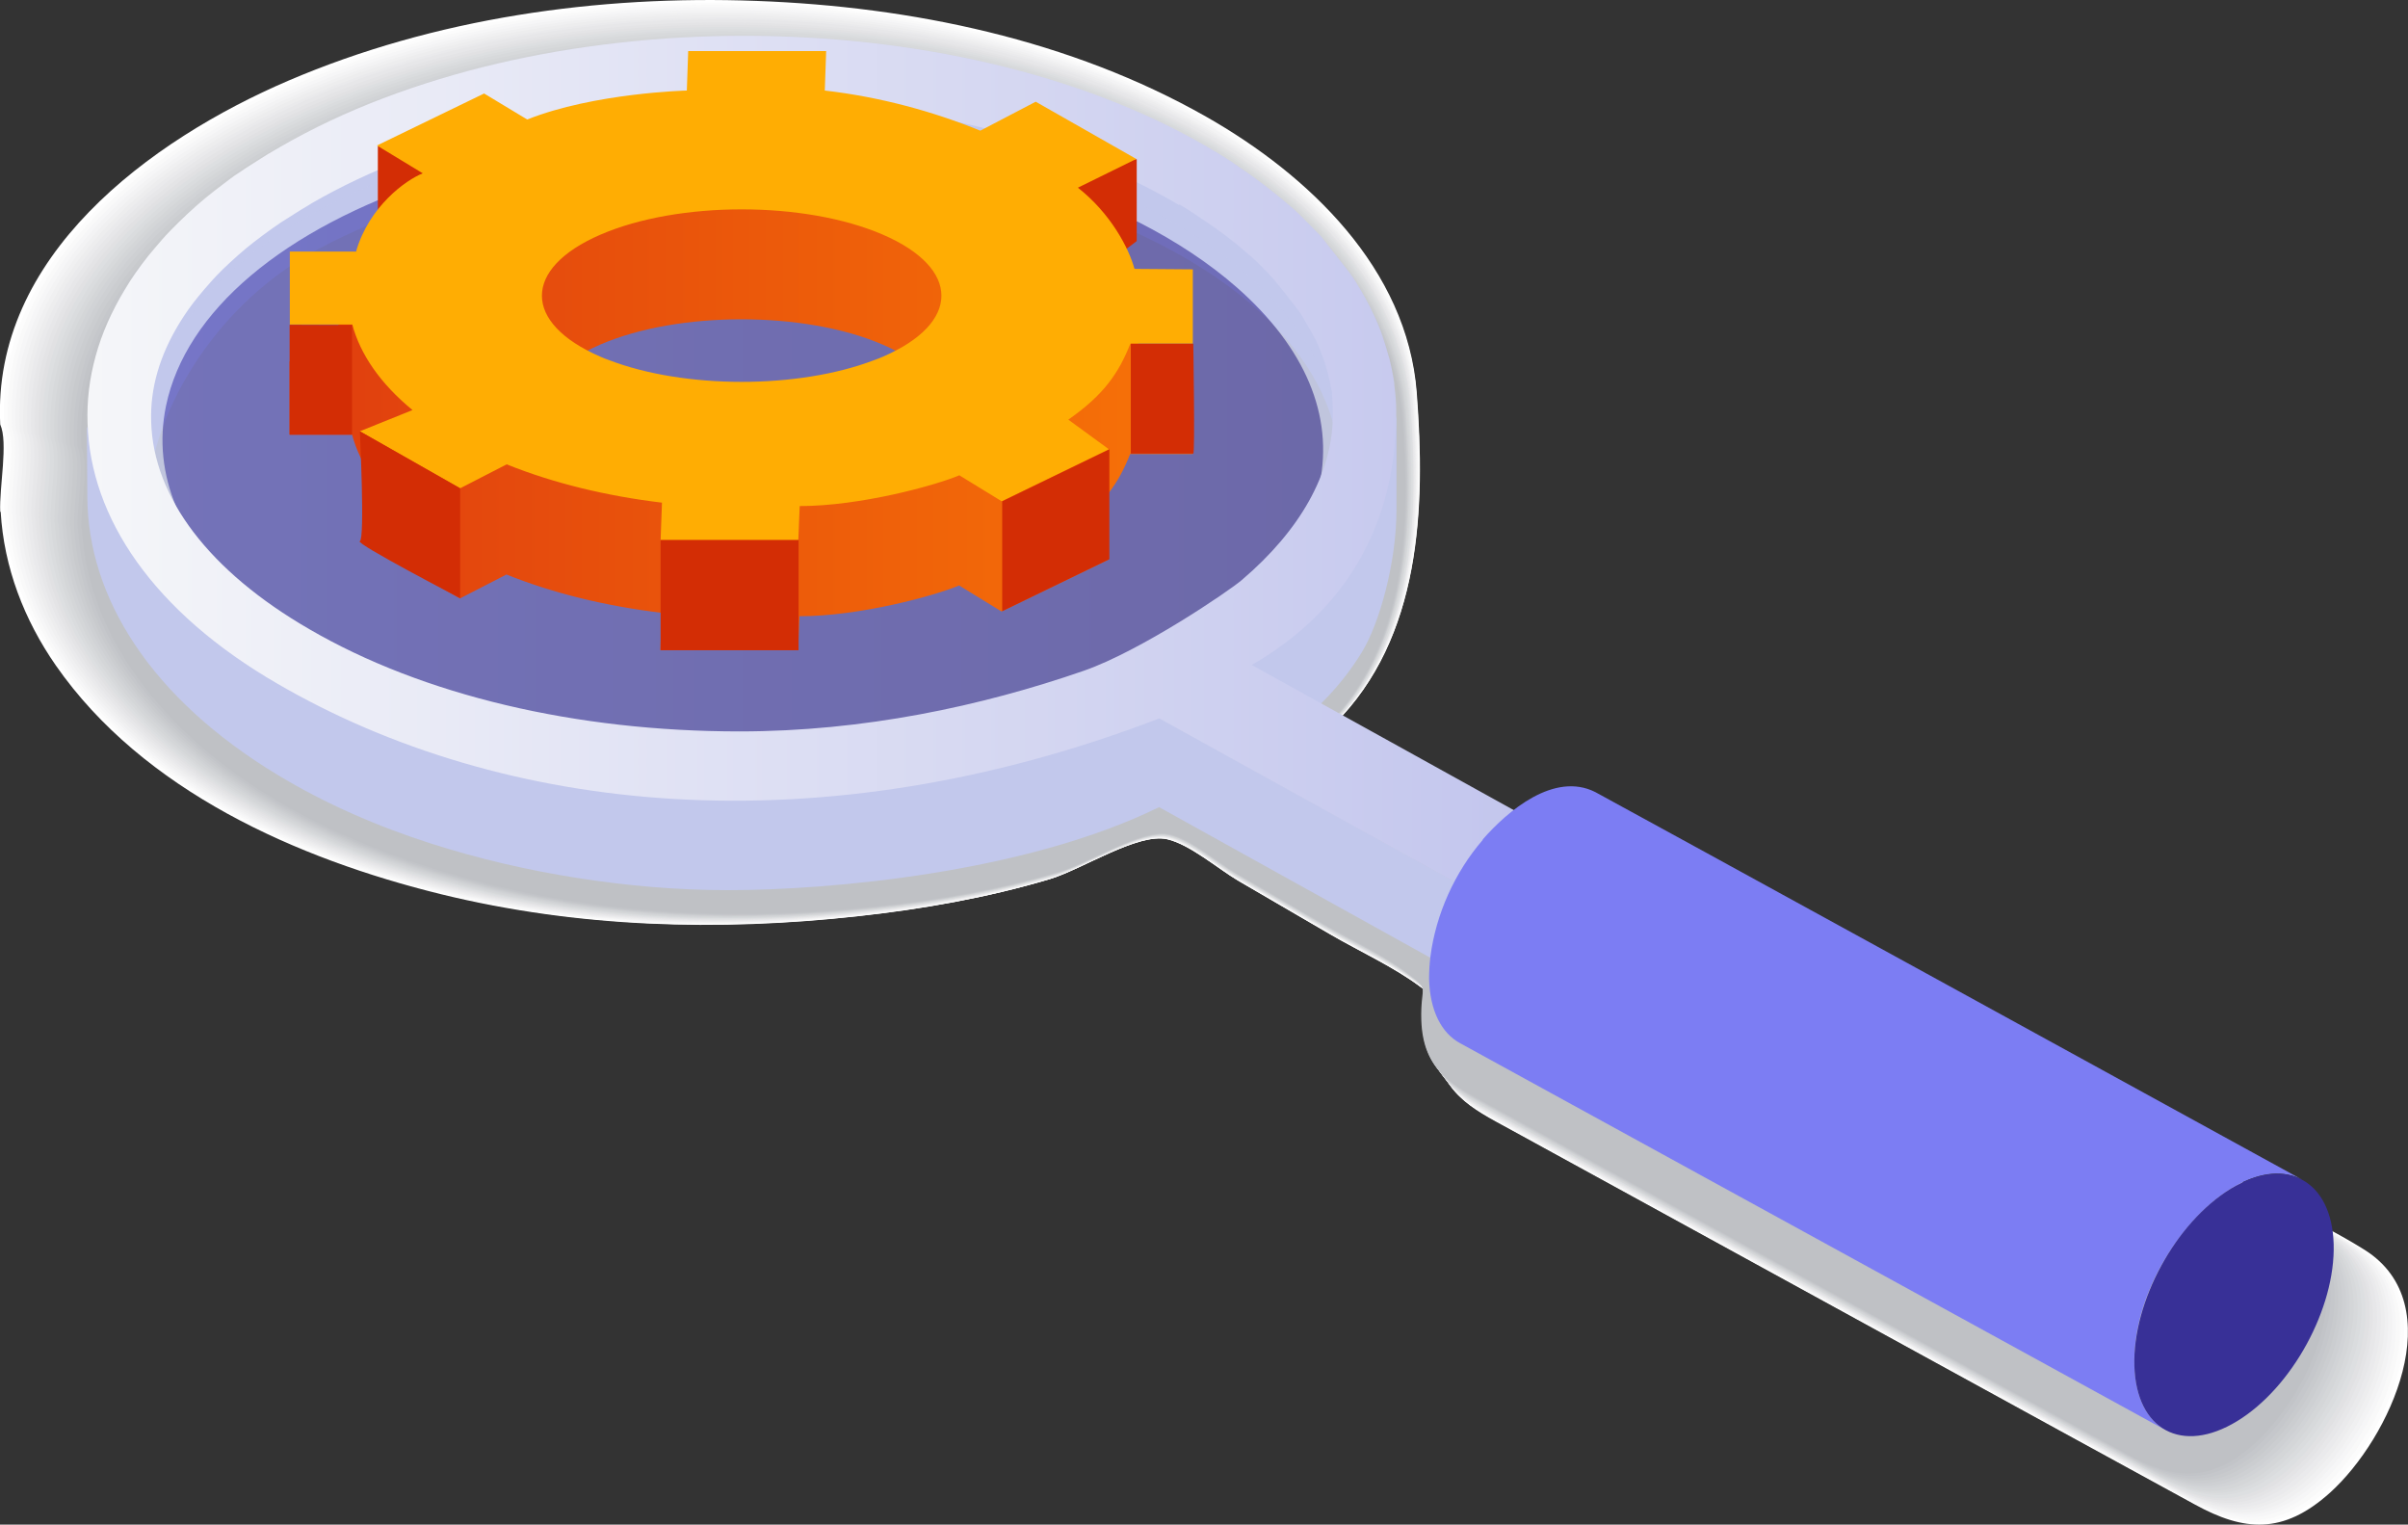
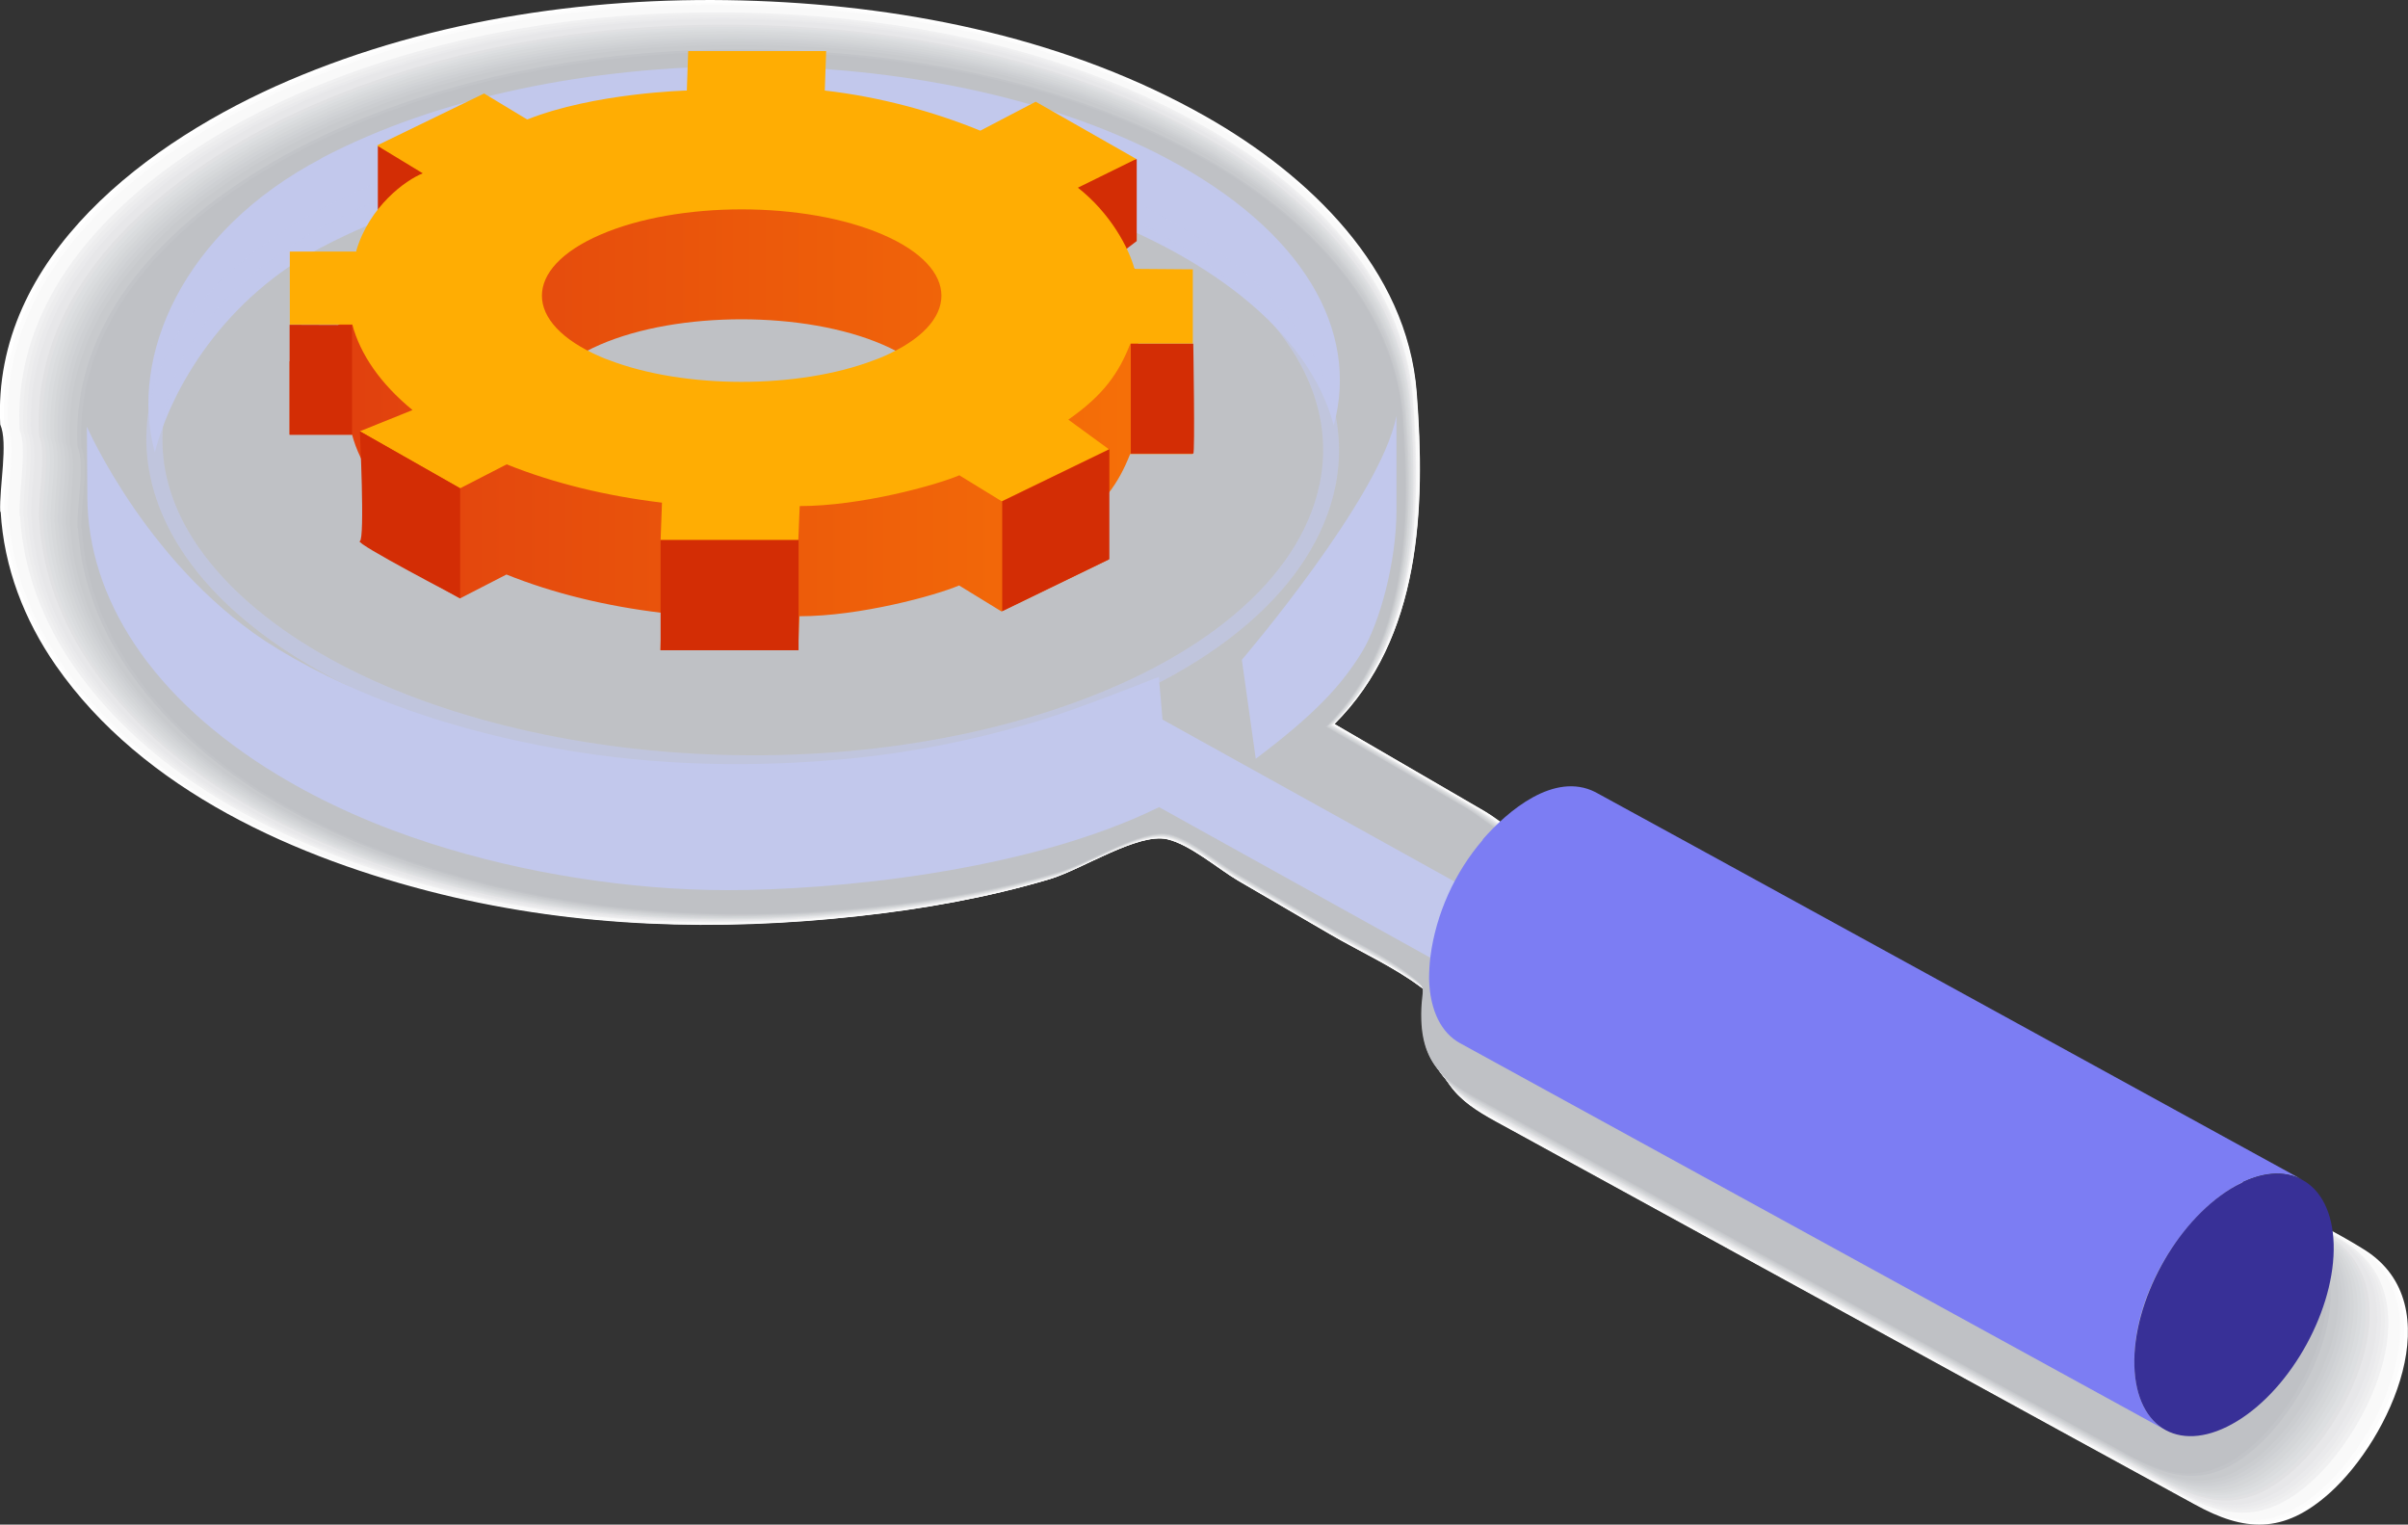
<svg xmlns="http://www.w3.org/2000/svg" id="Layer_2" viewBox="0 0 105.6 66.85">
  <rect x="0" y="0" width="105.6" height="66.85" fill="#333333" stroke="none" />
  <defs>
    <style>.cls-1{fill:#bfc1c5;}.cls-2{fill:url(#linear-gradient-2);}.cls-3{fill:#fff;}.cls-4{fill:#c2c8ec;}.cls-5{fill:#d32d05;}.cls-6{fill:#ffad03;}.cls-7{fill:#383097;}.cls-8{fill:#f6f6f7;}.cls-9{fill:#f0f0f1;}.cls-10{fill:#cbcdd0;}.cls-11{fill:#d7d9db;}.cls-12{fill:#f3f3f4;}.cls-13{fill:#ededee;}.cls-14{fill:#7c7df3;}.cls-15{fill:#d1d3d6;}.cls-16{opacity:.6;}.cls-17{fill:#e4e4e6;}.cls-18{fill:#e1e1e3;}.cls-19{fill:#d4d6d8;}.cls-20{fill:#f9f9f9;}.cls-21{fill:#c8cacd;}.cls-22{fill:#dddfe1;}.cls-23{fill:#eaeaec;}.cls-24{fill:url(#linear-gradient-3);}.cls-25{fill:#c2c4c8;}.cls-26{fill:url(#linear-gradient);}.cls-27{fill:#ced0d3;}.cls-28{fill:#dadcde;}.cls-29{fill:#e7e7e9;}.cls-30{fill:#c5c7cb;}.cls-31{fill:#fcfcfc;}</style>
    <linearGradient id="linear-gradient" x1="6.78" y1="58.5" x2="58.38" y2="58.5" gradientTransform="translate(0 78) scale(1 -1)" gradientUnits="userSpaceOnUse">
      <stop offset="0" stop-color="#423fb0" />
      <stop offset="1" stop-color="#362e95" />
    </linearGradient>
    <linearGradient id="linear-gradient-2" x1="3.84" y1="56.45" x2="73.01" y2="56.45" gradientTransform="translate(0 78) scale(1 -1)" gradientUnits="userSpaceOnUse">
      <stop offset="0" stop-color="#f5f6f9" />
      <stop offset="1" stop-color="#bec1ec" />
    </linearGradient>
    <linearGradient id="linear-gradient-3" x1="12.7" y1="60.2" x2="52.3" y2="60.2" gradientTransform="translate(0 78) scale(1 -1)" gradientUnits="userSpaceOnUse">
      <stop offset="0" stop-color="#df3d0f" />
      <stop offset="1" stop-color="#f77307" />
    </linearGradient>
  </defs>
  <g id="Layer_1-2">
    <g id="Layer_2-2">
      <g id="Layer_1-2">
        <g>
          <g>
            <path class="cls-3" d="m.03,22.44c.14,2.44,1.03,4.74,2.42,6.74,3.83,5.5,10.59,8.48,16.9,10.03,5.97,1.46,12.12,1.64,18.21.97,2.86-.31,5.71-.81,8.47-1.63,1.4-.42,3.86-2.04,5.15-1.75,1.01.23,2.24,1.3,3.12,1.82,1.35.79,2.7,1.57,4.05,2.36,1.29.75,2.77,1.42,3.97,2.31,1.15.86.64.55.7,2.26.08,2.38,1.47,3.02,3.21,3.97,2.16,1.18,4.32,2.37,6.48,3.55,5.86,3.21,11.71,6.42,17.57,9.63,1.99,1.09,3.99,2.18,5.98,3.27,2.13,1.17,3.86,1.34,5.93-.53,2.63-2.38,5.32-8.22,1.52-10.63-1.16-.73-2.42-1.34-3.62-2-5.57-3.06-11.14-6.12-16.72-9.18-4.03-2.21-8.07-4.97-12.31-6.75-.07-.03-.14-.09-.21-.12-1.35-.52-1.99.42-3.12.33-.74-.06-1.96-1.14-2.6-1.51-2.2-1.28-4.4-2.56-6.61-3.84,3.81-3.79,4-9.48,3.61-14.53-.42-5.44-4.75-9.54-9.23-12.09C46.95,1.74,39.97.29,33.18.04c-6.95-.26-14.12.75-20.54,3.5C6.58,6.14-.36,11.23.01,18.61c.36.8-.05,2.77,0,3.83h0Z" />
            <path class="cls-31" d="m.2,22.48c.14,2.44,1.02,4.72,2.42,6.72,3.82,5.48,10.55,8.46,16.84,10,5.96,1.46,12.08,1.63,18.15.97,2.85-.31,5.69-.81,8.44-1.63,1.4-.42,3.85-2.03,5.13-1.75,1,.23,2.23,1.3,3.11,1.81,1.35.78,2.69,1.57,4.04,2.35,1.29.75,2.76,1.41,3.96,2.31,1.15.86.64.55.7,2.25.08,2.37,1.47,3.01,3.2,3.96,2.15,1.18,4.3,2.36,6.46,3.54,5.84,3.2,11.68,6.4,17.52,9.6,1.99,1.09,3.97,2.18,5.96,3.26,2.13,1.16,3.85,1.34,5.91-.53,2.62-2.38,5.3-8.19,1.51-10.59-1.16-.73-2.41-1.33-3.61-1.99-5.55-3.05-11.11-6.1-16.66-9.15-4.02-2.2-8.04-4.95-12.27-6.73-.07-.03-.14-.09-.21-.12-1.35-.52-1.99.42-3.11.32-.74-.06-1.96-1.14-2.59-1.5-2.19-1.28-4.39-2.55-6.58-3.83,3.8-3.78,3.98-9.45,3.6-14.49-.42-5.42-4.74-9.51-9.2-12.05C46.97,1.85,40.01.4,33.24.15c-6.93-.26-14.08.74-20.48,3.49C6.73,6.23-.19,11.3.18,18.66c.36.8-.05,2.76.01,3.82h0Z" />
            <path class="cls-20" d="m.37,22.51c.14,2.43,1.02,4.71,2.41,6.7,3.81,5.46,10.52,8.43,16.79,9.97,5.94,1.46,12.04,1.63,18.09.97,2.84-.31,5.67-.8,8.41-1.62,1.39-.42,3.84-2.03,5.12-1.74,1,.22,2.22,1.29,3.1,1.81,1.34.78,2.68,1.56,4.02,2.34,1.28.75,2.75,1.41,3.94,2.3,1.15.86.64.55.7,2.25.08,2.36,1.46,3,3.19,3.95,2.15,1.18,4.29,2.35,6.44,3.53,5.82,3.19,11.64,6.38,17.46,9.56,1.98,1.08,3.96,2.17,5.94,3.25,2.12,1.16,3.83,1.34,5.89-.53,2.62-2.37,5.28-8.17,1.51-10.56-1.15-.73-2.41-1.33-3.6-1.99-5.53-3.04-11.07-6.08-16.61-9.12-4-2.2-8.01-4.95-12.23-6.71-.07-.03-.14-.09-.21-.11-1.34-.52-1.98.42-3.1.32-.74-.06-1.95-1.13-2.58-1.5-2.19-1.27-4.38-2.54-6.56-3.82,3.79-3.77,3.97-9.42,3.58-14.44-.42-5.41-4.72-9.48-9.17-12.01C46.99,1.95,40.05.5,33.31.25,26.4,0,19.28,1,12.89,3.73,6.88,6.31-.02,11.37.35,18.7c.36.8-.05,2.75,0,3.81h.01Z" />
-             <path class="cls-8" d="m.54,22.55c.14,2.42,1.02,4.69,2.4,6.67,3.8,5.45,10.49,8.4,16.73,9.93,5.92,1.45,12,1.62,18.04.96,2.83-.31,5.66-.8,8.39-1.62,1.39-.41,3.83-2.02,5.1-1.73,1,.22,2.21,1.29,3.09,1.8,1.34.78,2.67,1.56,4.01,2.34,1.28.75,2.74,1.4,3.93,2.29,1.14.86.64.55.69,2.24.08,2.35,1.46,2.99,3.18,3.94,2.14,1.17,4.28,2.34,6.41,3.51,5.8,3.18,11.6,6.36,17.4,9.53,1.97,1.08,3.95,2.16,5.92,3.24,2.11,1.16,3.82,1.33,5.87-.52,2.61-2.36,5.27-8.14,1.5-10.52-1.15-.73-2.4-1.33-3.59-1.98-5.52-3.03-11.04-6.06-16.55-9.09-3.99-2.19-7.99-4.92-12.19-6.69-.07-.03-.14-.09-.21-.11-1.34-.52-1.98.42-3.09.32-.73-.06-1.95-1.13-2.57-1.49-2.18-1.27-4.36-2.54-6.54-3.8,3.77-3.75,3.96-9.39,3.57-14.39-.42-5.39-4.71-9.45-9.14-11.97C47.01,2.05,40.09.61,33.37.36c-6.89-.25-13.99.74-20.35,3.47C7.03,6.4.15,11.44.52,18.75c.36.79-.05,2.74,0,3.79h.01Z" />
-             <path class="cls-12" d="m.71,22.58c.14,2.41,1.01,4.68,2.39,6.65,3.78,5.43,10.45,8.38,16.68,9.9,5.9,1.45,11.96,1.62,17.98.96,2.82-.31,5.64-.8,8.36-1.61,1.38-.41,3.81-2.01,5.08-1.73,1,.22,2.21,1.29,3.08,1.8,1.33.78,2.66,1.55,4,2.33,1.28.74,2.73,1.4,3.92,2.28,1.14.85.63.55.69,2.23.08,2.35,1.45,2.98,3.17,3.92,2.13,1.17,4.26,2.34,6.39,3.5,5.78,3.17,11.56,6.34,17.35,9.5,1.97,1.08,3.94,2.16,5.9,3.23,2.11,1.15,3.81,1.33,5.85-.52,2.6-2.35,5.25-8.11,1.5-10.49-1.14-.73-2.39-1.32-3.58-1.97l-16.5-9.06c-3.98-2.18-7.96-4.91-12.15-6.67-.07-.03-.14-.09-.21-.11-1.34-.52-1.97.42-3.08.32-.73-.06-1.94-1.13-2.56-1.49-2.17-1.26-4.35-2.53-6.52-3.79,3.76-3.74,3.95-9.36,3.56-14.35-.41-5.37-4.69-9.42-9.11-11.94C47.03,2.15,40.13.71,33.43.47c-6.86-.25-13.94.74-20.28,3.46C7.17,6.49.32,11.52.69,18.8c.36.79-.05,2.73,0,3.78h0Z" />
            <path class="cls-9" d="m.88,22.62c.14,2.41,1.01,4.66,2.38,6.63,3.77,5.41,10.42,8.35,16.63,9.87,5.88,1.44,11.92,1.61,17.92.96,2.81-.31,5.62-.8,8.33-1.61,1.38-.41,3.8-2.01,5.07-1.72.99.22,2.2,1.28,3.07,1.79,1.33.77,2.66,1.55,3.98,2.32,1.27.74,2.73,1.39,3.91,2.28,1.14.85.63.54.69,2.23.08,2.34,1.45,2.97,3.16,3.91,2.12,1.16,4.25,2.33,6.37,3.49,5.76,3.16,11.53,6.32,17.29,9.47,1.96,1.07,3.92,2.15,5.88,3.22,2.1,1.15,3.8,1.32,5.83-.52,2.59-2.35,5.23-8.09,1.49-10.45-1.14-.72-2.38-1.32-3.57-1.97-5.48-3.01-10.96-6.02-16.45-9.03-3.96-2.18-7.94-4.89-12.11-6.65-.07-.03-.14-.09-.21-.11-1.33-.52-1.96.42-3.07.32-.73-.06-1.93-1.12-2.55-1.48-2.17-1.26-4.33-2.52-6.5-3.78,3.75-3.73,3.93-9.33,3.55-14.3-.41-5.35-4.68-9.39-9.08-11.9-5.85-3.33-12.73-4.76-19.41-5.01-6.84-.25-13.89.73-20.21,3.45C7.32,6.58.49,11.59.86,18.85c.35.79-.05,2.72,0,3.77h0Z" />
            <path class="cls-13" d="m1.05,22.65c.14,2.4,1.01,4.65,2.38,6.61,3.76,5.39,10.38,8.32,16.57,9.84,5.86,1.44,11.88,1.61,17.86.95,2.8-.31,5.6-.79,8.31-1.6,1.37-.41,3.79-2,5.05-1.72.99.22,2.19,1.28,3.06,1.78,1.32.77,2.65,1.54,3.97,2.31,1.27.74,2.72,1.39,3.89,2.27,1.13.85.63.54.69,2.22.08,2.33,1.44,2.96,3.15,3.9,2.12,1.16,4.24,2.32,6.35,3.48,5.74,3.15,11.49,6.29,17.23,9.44,1.95,1.07,3.91,2.14,5.87,3.21,2.09,1.14,3.78,1.32,5.81-.52,2.58-2.34,5.22-8.06,1.49-10.42-1.14-.72-2.38-1.31-3.56-1.96-5.46-3-10.93-6-16.39-9-3.95-2.17-7.91-4.89-12.07-6.62-.07-.03-.14-.09-.21-.11-1.33-.51-1.96.41-3.06.32-.73-.06-1.93-1.12-2.55-1.48-2.16-1.26-4.32-2.51-6.48-3.77,3.74-3.72,3.92-9.3,3.54-14.25-.41-5.34-4.66-9.36-9.06-11.86-5.83-3.32-12.69-4.74-19.34-4.99-6.82-.25-13.85.73-20.15,3.43C7.47,6.66.66,11.66,1.03,18.9c.35.79-.05,2.71,0,3.76h0Z" />
            <path class="cls-23" d="m1.22,22.69c.14,2.39,1,4.63,2.37,6.59,3.75,5.37,10.35,8.29,16.52,9.8,5.84,1.43,11.84,1.6,17.8.95,2.79-.31,5.58-.79,8.28-1.6,1.37-.41,3.78-1.99,5.03-1.71.99.22,2.19,1.27,3.05,1.78l3.96,2.31c1.26.74,2.71,1.38,3.88,2.26,1.13.84.63.54.69,2.21.08,2.32,1.44,2.95,3.14,3.89,2.11,1.16,4.22,2.31,6.33,3.47,5.73,3.14,11.45,6.27,17.18,9.41,1.95,1.07,3.9,2.13,5.85,3.2,2.09,1.14,3.77,1.31,5.79-.52,2.57-2.33,5.2-8.03,1.48-10.39-1.13-.72-2.37-1.31-3.54-1.96-5.44-3-10.89-5.98-16.34-8.97-3.94-2.16-7.89-4.86-12.03-6.6-.07-.03-.13-.08-.21-.11-1.32-.51-1.95.41-3.05.32-.73-.06-1.92-1.12-2.54-1.47-2.15-1.25-4.31-2.5-6.46-3.75,3.73-3.7,3.91-9.27,3.53-14.21-.41-5.32-4.65-9.33-9.03-11.82-5.81-3.31-12.65-4.73-19.28-4.97-6.8-.25-13.8.73-20.08,3.42C7.62,6.75.83,11.73,1.2,18.94c.35.78-.05,2.7,0,3.75h0Z" />
            <path class="cls-29" d="m1.39,22.72c.14,2.38,1,4.62,2.36,6.57,3.73,5.36,10.32,8.27,16.46,9.77,5.82,1.43,11.81,1.6,17.74.95,2.79-.3,5.56-.79,8.25-1.59,1.37-.41,3.77-1.99,5.02-1.71.98.22,2.18,1.27,3.04,1.77,1.32.77,2.63,1.53,3.95,2.3,1.26.73,2.7,1.38,3.87,2.25,1.12.84.63.54.68,2.2.08,2.31,1.43,2.94,3.13,3.87,2.1,1.15,4.21,2.31,6.31,3.46,5.71,3.13,11.41,6.25,17.12,9.38,1.94,1.06,3.88,2.13,5.83,3.19,2.08,1.14,3.76,1.31,5.78-.52,2.56-2.32,5.18-8.01,1.48-10.35-1.13-.72-2.36-1.3-3.53-1.95-5.43-2.99-10.86-5.97-16.29-8.95-3.92-2.15-7.86-4.84-11.99-6.58-.07-.03-.13-.08-.21-.11-1.32-.51-1.94.41-3.04.32-.72-.06-1.91-1.11-2.53-1.47-2.14-1.25-4.29-2.49-6.44-3.74,3.71-3.69,3.89-9.24,3.51-14.16-.41-5.3-4.63-9.3-9-11.78-5.8-3.29-12.6-4.71-19.22-4.96-6.78-.25-13.76.73-20.02,3.41C7.77,6.84,1,11.8,1.37,18.99c.35.78-.05,2.7,0,3.73h0Z" />
-             <path class="cls-17" d="m1.56,22.76c.14,2.37,1,4.6,2.35,6.54,3.72,5.34,10.28,8.24,16.41,9.74,5.8,1.42,11.77,1.59,17.68.94,2.78-.3,5.55-.79,8.22-1.59,1.36-.41,3.75-1.98,5-1.7.98.22,2.17,1.27,3.03,1.77,1.31.76,2.62,1.53,3.93,2.29,1.26.73,2.69,1.38,3.85,2.25,1.12.84.62.54.68,2.2.08,2.31,1.43,2.93,3.12,3.86,2.1,1.15,4.19,2.3,6.29,3.45,5.69,3.12,11.38,6.23,17.06,9.35,1.94,1.06,3.87,2.12,5.81,3.18,2.07,1.13,3.75,1.31,5.76-.51,2.56-2.31,5.17-7.98,1.47-10.32-1.12-.71-2.35-1.3-3.52-1.94-5.41-2.98-10.82-5.95-16.23-8.92-3.91-2.15-7.84-4.82-11.95-6.56-.07-.03-.13-.08-.21-.11-1.31-.51-1.94.41-3.03.32-.72-.06-1.91-1.11-2.52-1.46-2.14-1.24-4.28-2.49-6.41-3.73,3.7-3.68,3.88-9.21,3.5-14.11-.41-5.28-4.62-9.27-8.97-11.74-5.78-3.28-12.56-4.7-19.15-4.94-6.75-.25-13.71.73-19.95,3.4C7.92,6.93,1.17,11.87,1.54,19.04c.35.78-.05,2.69,0,3.72h0Z" />
            <path class="cls-18" d="m1.72,22.79c.14,2.37,1,4.59,2.35,6.52,3.71,5.32,10.25,8.21,16.35,9.71,5.78,1.42,11.73,1.59,17.63.94,2.77-.3,5.53-.78,8.2-1.58,1.36-.4,3.74-1.97,4.99-1.69.98.22,2.16,1.26,3.02,1.76,1.31.76,2.61,1.52,3.92,2.28,1.25.73,2.68,1.37,3.84,2.24,1.12.84.62.53.68,2.19.08,2.3,1.42,2.92,3.11,3.85,2.09,1.15,4.18,2.29,6.27,3.44,5.67,3.11,11.34,6.21,17.01,9.32,1.93,1.06,3.86,2.11,5.79,3.17,2.07,1.13,3.73,1.3,5.74-.51,2.55-2.31,5.15-7.95,1.47-10.28-1.12-.71-2.35-1.3-3.51-1.94-5.39-2.97-10.78-5.93-16.18-8.89-3.9-2.14-7.81-4.81-11.91-6.54-.07-.03-.13-.08-.21-.11-1.31-.51-1.93.41-3.02.32-.72-.06-1.9-1.11-2.51-1.46-2.13-1.24-4.26-2.48-6.39-3.72,3.69-3.67,3.87-9.17,3.49-14.07-.41-5.27-4.6-9.24-8.94-11.7-5.76-3.27-12.52-4.68-19.09-4.92-6.73-.25-13.67.72-19.88,3.39C8.07,7.02,1.34,11.94,1.71,19.09c.35.78-.05,2.68,0,3.71h0Z" />
            <path class="cls-22" d="m1.89,22.83c.14,2.36.99,4.57,2.34,6.5,3.7,5.3,10.21,8.18,16.3,9.68,5.76,1.41,11.69,1.58,17.57.94,2.76-.3,5.51-.78,8.17-1.57,1.35-.4,3.73-1.97,4.97-1.69.97.22,2.16,1.26,3.01,1.76,1.3.76,2.6,1.52,3.91,2.28,1.25.73,2.67,1.37,3.83,2.23,1.11.83.62.53.68,2.18.08,2.29,1.42,2.91,3.1,3.83,2.08,1.14,4.17,2.28,6.25,3.42,5.65,3.1,11.3,6.19,16.95,9.29,1.92,1.05,3.85,2.11,5.77,3.16,2.06,1.13,3.72,1.3,5.72-.51,2.54-2.3,5.13-7.93,1.46-10.25-1.12-.71-2.34-1.29-3.5-1.93-5.37-2.96-10.75-5.91-16.12-8.86-3.89-2.13-7.78-4.79-11.87-6.52-.07-.03-.13-.08-.2-.11-1.31-.51-1.92.41-3.01.31-.72-.06-1.9-1.1-2.5-1.46-2.12-1.23-4.25-2.47-6.37-3.7,3.68-3.66,3.86-9.14,3.48-14.02-.41-5.25-4.58-9.2-8.91-11.66-5.74-3.26-12.48-4.67-19.03-4.91-6.71-.25-13.62.72-19.82,3.38C8.21,7.1,1.51,12.01,1.88,19.13c.35.77-.05,2.67,0,3.7Z" />
            <path class="cls-28" d="m2.06,22.86c.14,2.35.99,4.56,2.33,6.48,3.68,5.29,10.18,8.16,16.25,9.64,5.74,1.41,11.65,1.58,17.51.93,2.75-.3,5.49-.78,8.14-1.57,1.35-.4,3.72-1.96,4.95-1.68.97.22,2.15,1.25,3,1.75,1.3.76,2.6,1.51,3.89,2.27,1.24.72,2.66,1.36,3.82,2.22,1.11.83.62.53.67,2.17.08,2.28,1.41,2.9,3.09,3.82,2.08,1.14,4.15,2.27,6.23,3.41,5.63,3.09,11.26,6.17,16.9,9.26,1.92,1.05,3.83,2.1,5.75,3.15,2.05,1.12,3.71,1.29,5.7-.51,2.53-2.29,5.11-7.9,1.46-10.22-1.12-.71-2.33-1.29-3.49-1.92-5.36-2.95-10.71-5.89-16.07-8.83-3.87-2.13-7.76-4.78-11.83-6.49-.07-.03-.13-.08-.2-.11-1.3-.5-1.92.41-3,.31-.71-.06-1.89-1.1-2.5-1.45-2.12-1.23-4.23-2.46-6.35-3.69,3.66-3.64,3.84-9.11,3.47-13.97-.4-5.23-4.57-9.17-8.88-11.62-5.72-3.25-12.44-4.65-18.96-4.89-6.69-.25-13.58.72-19.75,3.37C8.36,7.19,1.69,12.09,2.05,19.18c.35.77-.05,2.66,0,3.68Z" />
            <path class="cls-11" d="m2.23,22.9c.14,2.34.98,4.54,2.32,6.46,3.67,5.27,10.15,8.13,16.19,9.61,5.73,1.4,11.61,1.57,17.45.93,2.74-.3,5.47-.77,8.12-1.56,1.34-.4,3.7-1.95,4.94-1.68.97.22,2.14,1.25,2.99,1.74,1.29.75,2.59,1.51,3.88,2.26,1.24.72,2.66,1.36,3.8,2.22,1.11.83.62.53.67,2.17.08,2.28,1.41,2.89,3.08,3.81,2.07,1.13,4.14,2.27,6.21,3.4,5.61,3.08,11.23,6.15,16.84,9.22,1.91,1.05,3.82,2.09,5.73,3.14,2.04,1.12,3.7,1.29,5.68-.51,2.52-2.28,5.1-7.88,1.45-10.18-1.11-.7-2.32-1.28-3.47-1.92-5.34-2.94-10.68-5.87-16.02-8.8-3.86-2.12-7.73-4.77-11.79-6.47-.07-.03-.13-.08-.2-.11-1.3-.51-1.91.4-2.99.31-.71-.06-1.88-1.09-2.49-1.45-2.11-1.23-4.22-2.45-6.33-3.68,3.65-3.63,3.83-9.08,3.46-13.93-.4-5.21-4.55-9.14-8.85-11.59-5.7-3.24-12.4-4.64-18.9-4.88-6.66-.25-13.53.72-19.69,3.36C8.51,7.28,1.86,12.16,2.22,19.23c.35.77-.05,2.65,0,3.67Z" />
            <path class="cls-19" d="m2.4,22.94c.14,2.33.98,4.52,2.31,6.44,3.66,5.25,10.11,8.1,16.14,9.58,5.71,1.4,11.57,1.56,17.39.93,2.73-.3,5.45-.77,8.09-1.56,1.34-.4,3.69-1.95,4.92-1.67.96.22,2.14,1.24,2.98,1.74,1.29.75,2.58,1.5,3.87,2.25,1.23.72,2.65,1.35,3.79,2.21,1.1.83.61.53.67,2.16.08,2.27,1.4,2.88,3.07,3.8,2.06,1.13,4.12,2.26,6.19,3.39,5.59,3.07,11.19,6.13,16.78,9.19,1.9,1.04,3.81,2.09,5.71,3.13,2.04,1.11,3.68,1.28,5.66-.51,2.51-2.28,5.08-7.85,1.45-10.15-1.11-.7-2.31-1.28-3.46-1.91-5.32-2.93-10.64-5.85-15.96-8.77-3.85-2.11-7.71-4.74-11.75-6.45-.07-.03-.13-.08-.2-.11-1.29-.5-1.9.4-2.98.31-.71-.06-1.88-1.09-2.48-1.44-2.1-1.22-4.21-2.44-6.31-3.67,3.64-3.62,3.82-9.05,3.44-13.88-.4-5.2-4.54-9.11-8.82-11.55-5.68-3.23-12.35-4.62-18.84-4.86-6.64-.24-13.49.71-19.62,3.34-5.78,2.48-12.42,7.34-12.05,14.39.34.77-.05,2.64,0,3.66h0Z" />
            <path class="cls-15" d="m2.57,22.97c.13,2.33.98,4.51,2.31,6.41,3.65,5.23,10.08,8.08,16.08,9.55,5.69,1.39,11.53,1.56,17.33.92,2.72-.3,5.44-.77,8.06-1.55,1.33-.4,3.68-1.94,4.9-1.67.96.21,2.13,1.24,2.97,1.73,1.29.75,2.57,1.5,3.85,2.25,1.23.72,2.64,1.35,3.78,2.2,1.1.82.61.53.67,2.15.08,2.26,1.4,2.87,3.06,3.78,2.06,1.13,4.11,2.25,6.16,3.38,5.58,3.06,11.15,6.11,16.73,9.16,1.9,1.04,3.79,2.08,5.69,3.12,2.03,1.11,3.67,1.28,5.64-.5,2.51-2.27,5.06-7.82,1.44-10.11-1.1-.7-2.31-1.27-3.45-1.9-5.3-2.92-10.61-5.83-15.91-8.74-3.83-2.1-7.69-4.71-11.72-6.43-.07-.03-.13-.08-.2-.11-1.29-.5-1.9.4-2.97.31-.71-.06-1.87-1.09-2.47-1.44-2.1-1.22-4.19-2.44-6.29-3.65,3.63-3.61,3.8-9.02,3.43-13.83-.4-5.18-4.52-9.08-8.79-11.51-5.66-3.22-12.31-4.6-18.77-4.84-6.62-.24-13.44.71-19.55,3.33-5.76,2.47-12.37,7.32-12.01,14.34.34.76-.04,2.63,0,3.65h.02Z" />
            <path class="cls-27" d="m2.74,23.01c.13,2.32.98,4.49,2.3,6.39,3.64,5.22,10.04,8.05,16.03,9.51,5.67,1.39,11.49,1.55,17.28.92,2.71-.3,5.42-.77,8.03-1.55,1.33-.4,3.67-1.93,4.89-1.66.96.21,2.12,1.24,2.96,1.73,1.28.75,2.56,1.49,3.84,2.24,1.23.71,2.63,1.34,3.77,2.19,1.09.82.61.52.67,2.15.08,2.25,1.4,2.86,3.05,3.77,2.05,1.12,4.1,2.24,6.14,3.37,5.56,3.04,11.11,6.09,16.67,9.13,1.89,1.04,3.78,2.07,5.67,3.11,2.02,1.11,3.66,1.27,5.62-.5,2.5-2.26,5.04-7.8,1.44-10.08-1.1-.7-2.3-1.27-3.44-1.9-5.28-2.91-10.57-5.81-15.86-8.71-3.82-2.1-7.66-4.71-11.68-6.41-.07-.03-.13-.08-.2-.11-1.28-.5-1.89.4-2.96.31-.7-.06-1.86-1.08-2.46-1.43-2.09-1.21-4.18-2.43-6.27-3.64,3.61-3.6,3.79-8.99,3.42-13.79-.4-5.16-4.51-9.05-8.76-11.47-5.64-3.21-12.27-4.59-18.71-4.83-6.6-.24-13.4.71-19.49,3.32-5.74,2.46-12.33,7.29-11.97,14.29.34.76-.04,2.62,0,3.63v.02Z" />
            <path class="cls-10" d="m2.91,23.04c.13,2.31.97,4.48,2.29,6.37,3.62,5.2,10.01,8.02,15.98,9.48,5.65,1.38,11.46,1.55,17.22.92,2.7-.3,5.4-.76,8.01-1.54,1.32-.4,3.65-1.93,4.87-1.66.95.21,2.11,1.23,2.95,1.72,1.28.74,2.55,1.49,3.83,2.23,1.22.71,2.62,1.34,3.75,2.19,1.09.82.61.52.66,2.14.08,2.25,1.39,2.86,3.04,3.76,2.04,1.12,4.08,2.24,6.12,3.36,5.54,3.03,11.07,6.07,16.61,9.1,1.88,1.03,3.77,2.06,5.65,3.1,2.02,1.1,3.65,1.27,5.6-.5,2.49-2.25,5.03-7.77,1.43-10.05-1.1-.69-2.29-1.27-3.43-1.89-5.26-2.9-10.53-5.79-15.8-8.68-3.81-2.09-7.63-4.7-11.64-6.39-.07-.03-.13-.08-.2-.11-1.28-.5-1.89.4-2.95.31-.7-.06-1.86-1.08-2.45-1.43-2.08-1.21-4.16-2.42-6.24-3.63,3.6-3.58,3.78-8.96,3.41-13.74-.4-5.14-4.49-9.02-8.73-11.43-5.62-3.2-12.23-4.57-18.65-4.81-6.57-.24-13.35.71-19.42,3.31-5.72,2.46-12.29,7.27-11.93,14.25.34.76-.04,2.62,0,3.62h0Z" />
            <path class="cls-21" d="m3.08,23.08c.13,2.3.97,4.46,2.28,6.35,3.61,5.18,9.98,7.99,15.92,9.45,5.63,1.38,11.42,1.54,17.16.92,2.69-.29,5.38-.76,7.98-1.54,1.32-.39,3.64-1.92,4.85-1.65.95.21,2.11,1.23,2.94,1.71,1.27.74,2.54,1.48,3.82,2.22,1.22.71,2.61,1.33,3.74,2.18,1.09.81.6.52.66,2.13.08,2.24,1.39,2.85,3.03,3.75,2.03,1.11,4.07,2.23,6.1,3.34,5.52,3.02,11.04,6.05,16.56,9.07,1.88,1.03,3.76,2.06,5.63,3.09,2.01,1.1,3.64,1.27,5.59-.5,2.48-2.25,5.01-7.74,1.43-10.01-1.09-.69-2.28-1.26-3.42-1.88-5.25-2.89-10.5-5.77-15.75-8.65-3.79-2.08-7.6-4.68-11.6-6.36-.07-.03-.13-.08-.2-.11-1.27-.49-1.88.4-2.94.31-.7-.06-1.85-1.08-2.45-1.42-2.07-1.21-4.15-2.41-6.22-3.62,3.59-3.57,3.77-8.93,3.4-13.69-.4-5.13-4.48-8.99-8.7-11.39-5.6-3.19-12.19-4.56-18.58-4.79-6.55-.24-13.31.7-19.36,3.3-5.7,2.45-12.25,7.25-11.89,14.2.34.75-.04,2.61,0,3.61v-.02Z" />
-             <path class="cls-30" d="m3.25,23.11c.13,2.3.96,4.45,2.27,6.33,3.6,5.16,9.94,7.97,15.87,9.42,5.61,1.38,11.38,1.54,17.1.91,2.68-.29,5.36-.76,7.95-1.53,1.32-.39,3.63-1.91,4.84-1.64.95.21,2.1,1.22,2.93,1.71,1.27.74,2.53,1.48,3.8,2.22,1.21.71,2.6,1.33,3.73,2.17,1.08.81.6.52.66,2.12.08,2.23,1.38,2.84,3.02,3.73,2.03,1.11,4.06,2.22,6.08,3.33,5.5,3.01,11,6.03,16.5,9.04,1.87,1.03,3.74,2.05,5.62,3.08,2,1.1,3.62,1.26,5.57-.5,2.47-2.24,4.99-7.72,1.42-9.98-1.09-.69-2.28-1.26-3.4-1.88-5.23-2.88-10.46-5.75-15.69-8.62-3.78-2.08-7.58-4.65-11.56-6.34-.07-.03-.13-.08-.2-.11-1.27-.49-1.87.4-2.93.31-.7-.06-1.84-1.07-2.44-1.42-2.07-1.2-4.14-2.4-6.2-3.6,3.58-3.56,3.75-8.9,3.39-13.65-.39-5.11-4.46-8.96-8.67-11.35-5.58-3.18-12.15-4.54-18.52-4.78-6.53-.24-13.26.7-19.29,3.29-5.69,2.44-12.21,7.22-11.85,14.15.34.75-.04,2.6,0,3.6h0Z" />
            <path class="cls-25" d="m3.42,23.15c.13,2.29.96,4.43,2.27,6.31,3.59,5.15,9.91,7.94,15.81,9.39,5.59,1.37,11.34,1.53,17.04.91,2.67-.29,5.34-.76,7.92-1.53,1.31-.39,3.62-1.91,4.82-1.64.94.21,2.09,1.22,2.92,1.7,1.26.74,2.53,1.47,3.79,2.21,1.21.7,2.59,1.32,3.71,2.16,1.08.81.6.52.66,2.12.08,2.22,1.38,2.83,3.01,3.72,2.02,1.11,4.04,2.21,6.06,3.32,5.48,3,10.96,6.01,16.44,9.01,1.87,1.02,3.73,2.04,5.6,3.06,2,1.09,3.61,1.26,5.55-.5,2.46-2.23,4.98-7.69,1.42-9.94-1.08-.69-2.27-1.25-3.39-1.87-5.21-2.87-10.43-5.73-15.64-8.59-3.77-2.07-7.55-4.65-11.52-6.32-.07-.03-.13-.08-.2-.11-1.27-.49-1.87.39-2.92.31-.69-.06-1.84-1.07-2.43-1.41-2.06-1.2-4.12-2.4-6.18-3.59,3.57-3.55,3.74-8.87,3.37-13.6-.39-5.09-4.45-8.93-8.64-11.31-5.57-3.16-12.11-4.53-18.46-4.76-6.51-.24-13.21.7-19.22,3.28-5.67,2.43-12.16,7.2-11.81,14.1.34.75-.04,2.59,0,3.59v-.02Z" />
            <path class="cls-1" d="m3.59,23.18c.13,2.28.96,4.42,2.26,6.28,3.57,5.13,9.87,7.91,15.76,9.35,5.57,1.37,11.3,1.53,16.98.91,2.67-.29,5.33-.75,7.9-1.52,1.31-.39,3.6-1.9,4.8-1.63.94.21,2.09,1.22,2.91,1.7,1.26.73,2.52,1.47,3.78,2.2,1.21.7,2.58,1.32,3.7,2.16,1.08.81.6.51.65,2.11.08,2.22,1.37,2.82,3,3.71,2.01,1.1,4.03,2.21,6.04,3.31,5.46,2.99,10.92,5.99,16.39,8.98,1.86,1.02,3.72,2.04,5.58,3.05,1.99,1.09,3.6,1.25,5.53-.49,2.46-2.22,4.96-7.66,1.41-9.91-1.08-.69-2.26-1.25-3.38-1.87-5.19-2.86-10.39-5.71-15.59-8.56-3.76-2.06-7.53-4.63-11.48-6.3-.07-.03-.13-.08-.2-.11-1.26-.49-1.86.39-2.91.3-.69-.06-1.83-1.07-2.42-1.41-2.05-1.19-4.11-2.39-6.16-3.58,3.55-3.53,3.73-8.84,3.36-13.55-.39-5.07-4.43-8.9-8.61-11.27-5.55-3.15-12.06-4.51-18.39-4.74-6.48-.24-13.17.7-19.16,3.27-5.65,2.42-12.12,7.17-11.77,14.05.34.75-.04,2.58,0,3.57h0Z" />
          </g>
          <g>
            <g>
              <path class="cls-4" d="m14.09,6.94c10.24-5.39,26.88-5.38,37.07,0,6.02,3.19,8.46,7.56,7.33,11.71-.76-2.85-3.2-5.6-7.33-7.79-10.19-5.39-26.83-5.41-37.07-.01-4.21,2.21-6.55,6.09-7.3,8.98-1.15-4.17,1.2-9.68,7.3-12.88h0Z" />
              <g class="cls-16">
-                 <path class="cls-26" d="m10.66,26.65c7.51,6.61,23.46,8.78,35.54,4.83,12.08-3.95,15.8-12.53,8.29-19.14-7.51-6.61-23.46-8.78-35.54-4.83-12.08,3.95-15.8,12.53-8.29,19.14Z" />
+                 <path class="cls-26" d="m10.66,26.65Z" />
                <path class="cls-4" d="m33.1,33.81c-8.89,0-17.65-2.46-22.68-6.89h0c-3.14-2.76-4.5-6.05-3.84-9.27.91-4.41,5.37-8.23,12.25-10.48,12.19-3.98,28.29-1.78,35.89,4.9,3.14,2.76,4.5,6.05,3.84,9.27-.91,4.41-5.37,8.23-12.25,10.47-4.12,1.34-8.68,1.98-13.21,1.98v.02Zm-1.02-27.92c-4.46,0-8.96.63-13.02,1.96-6.63,2.17-10.92,5.79-11.78,9.95-.62,3,.63,5.97,3.61,8.6h0c7.43,6.54,23.22,8.67,35.2,4.76,6.63-2.16,10.92-5.79,11.78-9.94.62-3-.63-5.97-3.61-8.6-4.91-4.32-13.48-6.72-22.18-6.72h0Z" />
              </g>
              <path class="cls-4" d="m61.24,18.27v4.09c0,2.33-.76,5.01-1.52,6.24-.87,1.41-1.97,2.65-4.65,4.67l-.61-4.34s6.08-7.11,6.77-10.66h.01Z" />
              <path class="cls-4" d="m12.17,28.45c3.74,2.26,7.98,3.61,12.23,4.37,4.34.78,8.8.86,13.18.41,2.5-.26,4.97-.76,7.39-1.45,1.24-.36,2.46-.77,5.85-2.1l.16,1.87,14.82,8.22v3.93l-14.97-8.31c-5.85,2.88-14.44,3.64-18.9,3.64-2.23,0-4.44-.19-6.65-.54-2.16-.34-4.31-.84-6.4-1.51-2.31-.74-4.6-1.73-6.7-3-5.56-3.36-8.33-7.77-8.35-12.19l-.02-3.08s2.79,6.37,8.35,9.73h0Z" />
-               <path class="cls-2" d="m54.89,29.16c5.24-3.03,6.29-7.62,6.34-10.84v-.3c0-.36-.03-.73-.08-1.1,0-.12-.03-.26-.05-.39-.04-.25-.1-.51-.16-.77-.03-.08-.18-.65-.26-.86-.03-.1-.06-.19-.1-.3-.06-.18-.14-.36-.22-.55-.05-.12-.1-.23-.16-.34-.06-.14-.13-.27-.21-.42-.1-.21-.45-.81-.52-.91-.09-.14-.2-.3-.3-.44,0-.01-1.16-1.47-1.25-1.59-.21-.21-.42-.43-.64-.65-.22-.23-.47-.47-.73-.69-.68-.58-1.43-1.17-2.26-1.72-.27-.2-.57-.38-.87-.57-.17-.1-.34-.2-.51-.3C41.75-.05,23.53-.05,12.29,6.44c-.18.1-.35.21-.53.31-.34.21-.66.42-.98.62-.17.12-.32.22-.48.32-.31.22-.6.46-.9.68-.57.44-1.09.91-1.57,1.38-.25.25-.48.48-.7.73-.21.25-.42.48-.62.73-.39.49-.75,1-1.05,1.51-1.14,1.88-1.69,3.86-1.62,5.84.12,4.15,2.89,8.27,8.33,11.42,9.85,5.72,23.73,7.25,38.67,1.52l18.12,10.03,4.05-2.34-18.11-10.03h-.01Zm-3.18-20.2c.08.05.16.09.29.17.26.17.51.33.77.51.7.46,1.36.96,1.98,1.51.21.17.39.35.61.57.17.17.33.34.48.51.2.22.91,1.13,1.1,1.38.06.09.13.18.18.27.06.12.32.56.42.73.05.1.1.21.16.29.04.1.08.19.12.27.05.14.12.29.17.43.03.07.05.14.08.21.05.16.17.56.18.64.05.18.09.36.12.56,0,.04.03.12.04.16,0,.05,0,.1,0,.14.03.23.04.47.04.73v.25c-.04,2.48-1.42,4.95-3.99,7.14-.57.49-4.43,3.11-6.93,3.98-4.5,1.56-9.67,2.66-15.1,2.66-7.19,0-13.89-1.59-18.86-4.48-4.38-2.53-6.85-5.77-6.94-9.1-.05-1.44.36-2.89,1.25-4.34.22-.36.49-.75.81-1.14.17-.21.35-.42.53-.62.18-.21.39-.42.57-.6.42-.4.87-.81,1.35-1.18.25-.19.51-.39.78-.58,0,0,.31-.21.39-.27.3-.19.61-.39.9-.57.16-.09.32-.19.48-.29,5.03-2.9,11.75-4.5,18.96-4.5s13.89,1.6,18.85,4.47l.22.13-.02-.04Z" />
            </g>
            <g>
              <path class="cls-14" d="m65.02,36.81c1.1-1.26,3.14-2.99,4.94-2.08.03,0,31.01,17,31.01,17-.2-.11-.42-.19-.65-.23-.93-.18-1.92.23-2.68.74-.81.54-1.51,1.27-2.09,2.05-1.17,1.57-2.01,3.61-1.95,5.59.04,1.4.55,2.37,1.36,2.82l-30.93-16.96c-.81-.44-1.32-1.41-1.36-2.81,0-.33.02-.66.06-.99.24-1.86,1.07-3.7,2.3-5.12h-.01Z" />
              <path class="cls-7" d="m97.83,52.12c2.41-1.47,4.43-.38,4.51,2.43s-1.82,6.29-4.23,7.76c-2.42,1.48-4.43.39-4.51-2.43-.08-2.81,1.81-6.28,4.23-7.76Z" />
            </g>
          </g>
        </g>
        <g>
          <path class="cls-24" d="m15.16,14.01l-2.46,1.84v3.21h2.74c.35,1.31,1.23,2.59,2.64,3.75l-2.31.93,4.4,2.5,2.04-1.05c2.06.83,4.39,1.39,6.81,1.68l-.06,1.64h6.04l.06-1.49c2.66,0,5.97-.91,7-1.35l1.86,1.14,4.7-2.28-1.78-1.29c1.55-1.08,2.21-2.04,2.72-3.33h2.74v-3.26l-2.38-1.57c-.24-.9-1.22-.88-2.66-2.01l2.56-1.25-4.41-2.51-2.43,1.27c-2.06-.84-4.39-1.47-6.82-1.76l.06-1.73h-6.05l-.06,1.73s-4.06.1-7,1.28l-1.89-1.14-4.7,2.28,2.01,1.22c-.74.29-2.82-.39-3.4,1.56h.03Zm11.16,1.1c3.42-1.48,8.97-1.48,12.39,0s3.42,3.87,0,5.35c-.14.06-.27.11-.41.16-3.31,1.26-8.29,1.26-11.6-.01-.13-.04-.26-.1-.38-.15-3.42-1.48-3.42-3.87,0-5.35Z" />
          <polygon class="cls-5" points="49.85 6.98 49.85 10.57 48.97 11.24 45.62 9.11 46.3 7.15 49.85 6.98 49.85 6.98" />
          <polygon class="cls-5" points="16.57 6.41 16.57 10 17.45 10.67 20.8 8.54 20.12 6.58 16.57 6.41 16.57 6.41" />
          <path class="cls-6" d="m15.64,11.03h-2.93v3.2h2.74c.35,1.31,1.23,2.59,2.64,3.75l-2.31.93,4.4,2.5,2.04-1.05c2.06.83,4.39,1.39,6.81,1.68l-.06,1.64h6.04l.06-1.49c2.66,0,5.97-.91,7-1.35l1.86,1.14,4.7-2.28-1.78-1.3c1.55-1.08,2.21-2.04,2.72-3.33h2.74v-3.26l-2.56-.02c-.24-.9-1.04-2.43-2.48-3.56l2.56-1.26-4.41-2.51-2.43,1.27c-2.06-.84-4.39-1.48-6.82-1.76l.06-1.73h-6.05l-.06,1.73s-4.06.1-7,1.27l-1.89-1.14-4.7,2.28,2.01,1.22c-.74.29-2.35,1.45-2.92,3.41l.02.02Zm10.69-.74c3.42-1.48,8.97-1.48,12.39,0,3.42,1.48,3.42,3.87,0,5.35-.14.06-.27.11-.41.16-3.31,1.26-8.29,1.26-11.6-.01-.13-.04-.26-.1-.38-.15-3.42-1.48-3.42-3.87,0-5.35Z" />
          <polygon class="cls-5" points="35.02 23.68 35.02 28.51 28.97 28.51 28.97 23.68 35.02 23.68 35.02 23.68" />
          <polygon class="cls-5" points="12.7 14.24 12.7 19.06 15.44 19.06 15.44 14.25 12.7 14.24 12.7 14.24" />
          <path class="cls-5" d="m20.18,21.41v4.82s-4.63-2.41-4.4-2.5c.23-.09,0-4.82,0-4.82l4.4,2.5h0Z" />
          <polygon class="cls-5" points="43.95 21.98 43.95 26.8 48.65 24.52 48.65 19.7 43.95 21.98 43.95 21.98" />
          <path class="cls-5" d="m52.33,15.07s.08,4.82,0,4.82h-2.74v-4.82h2.74Z" />
        </g>
      </g>
    </g>
  </g>
</svg>